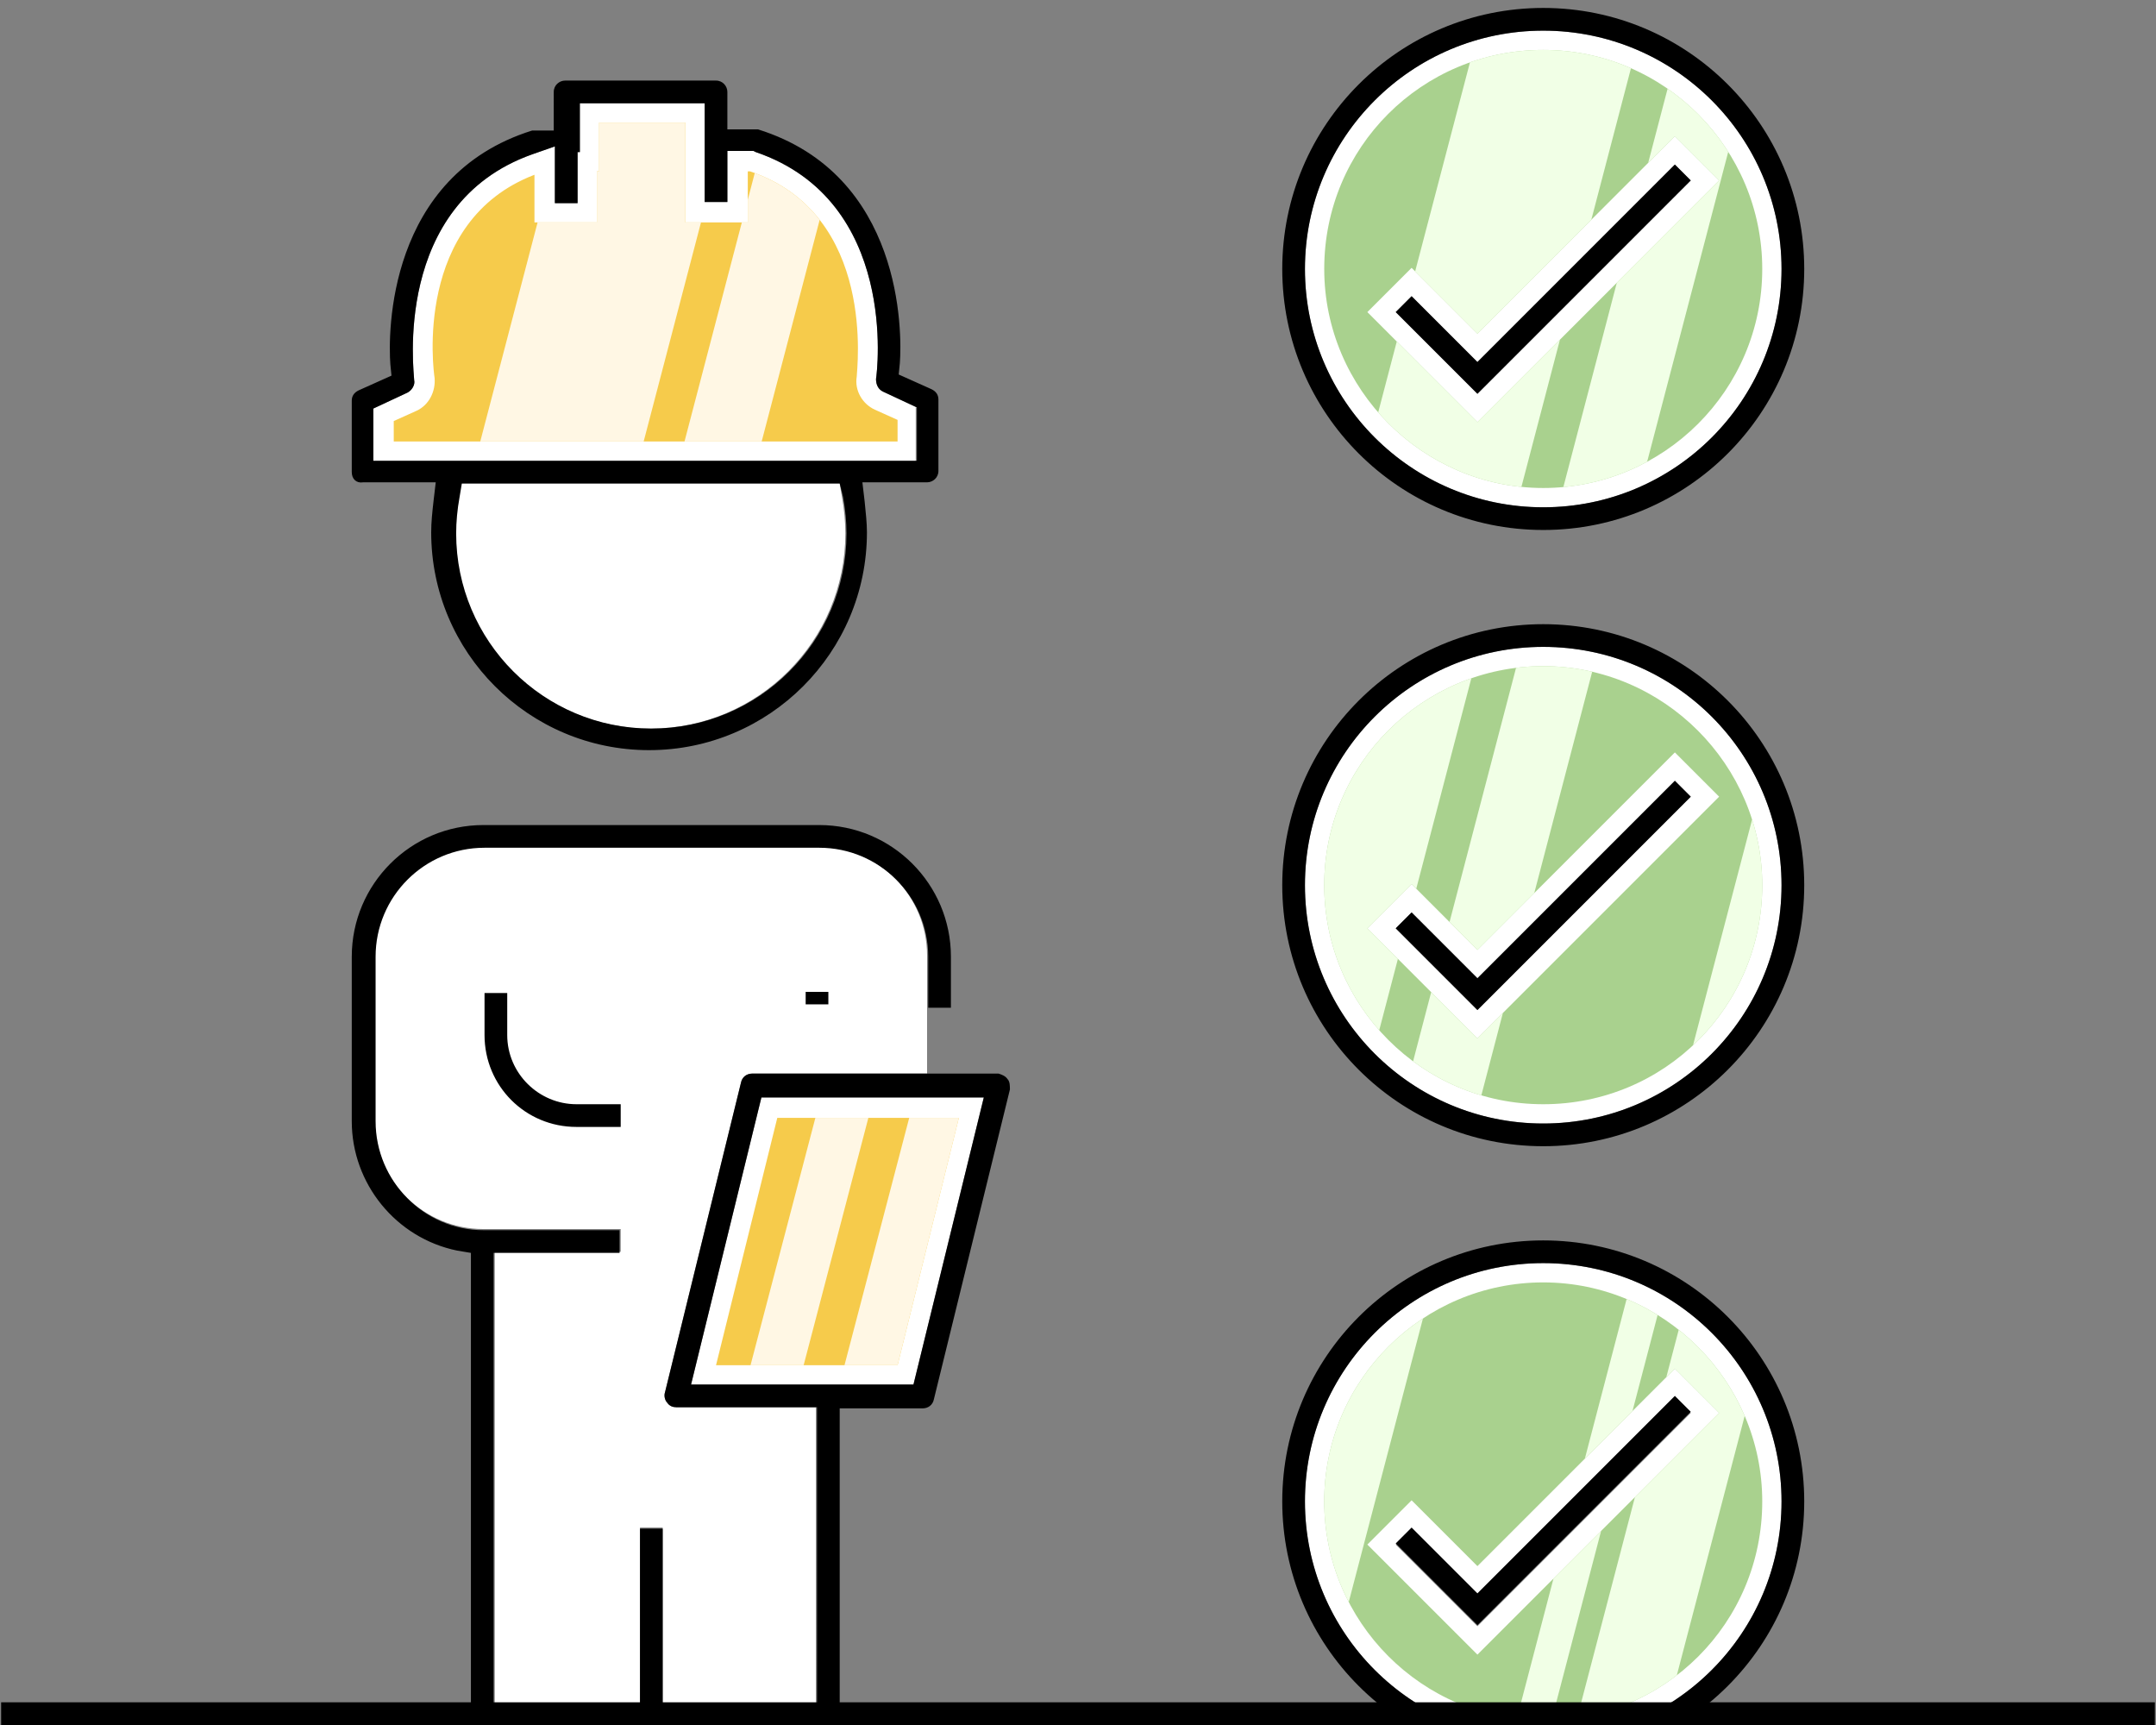
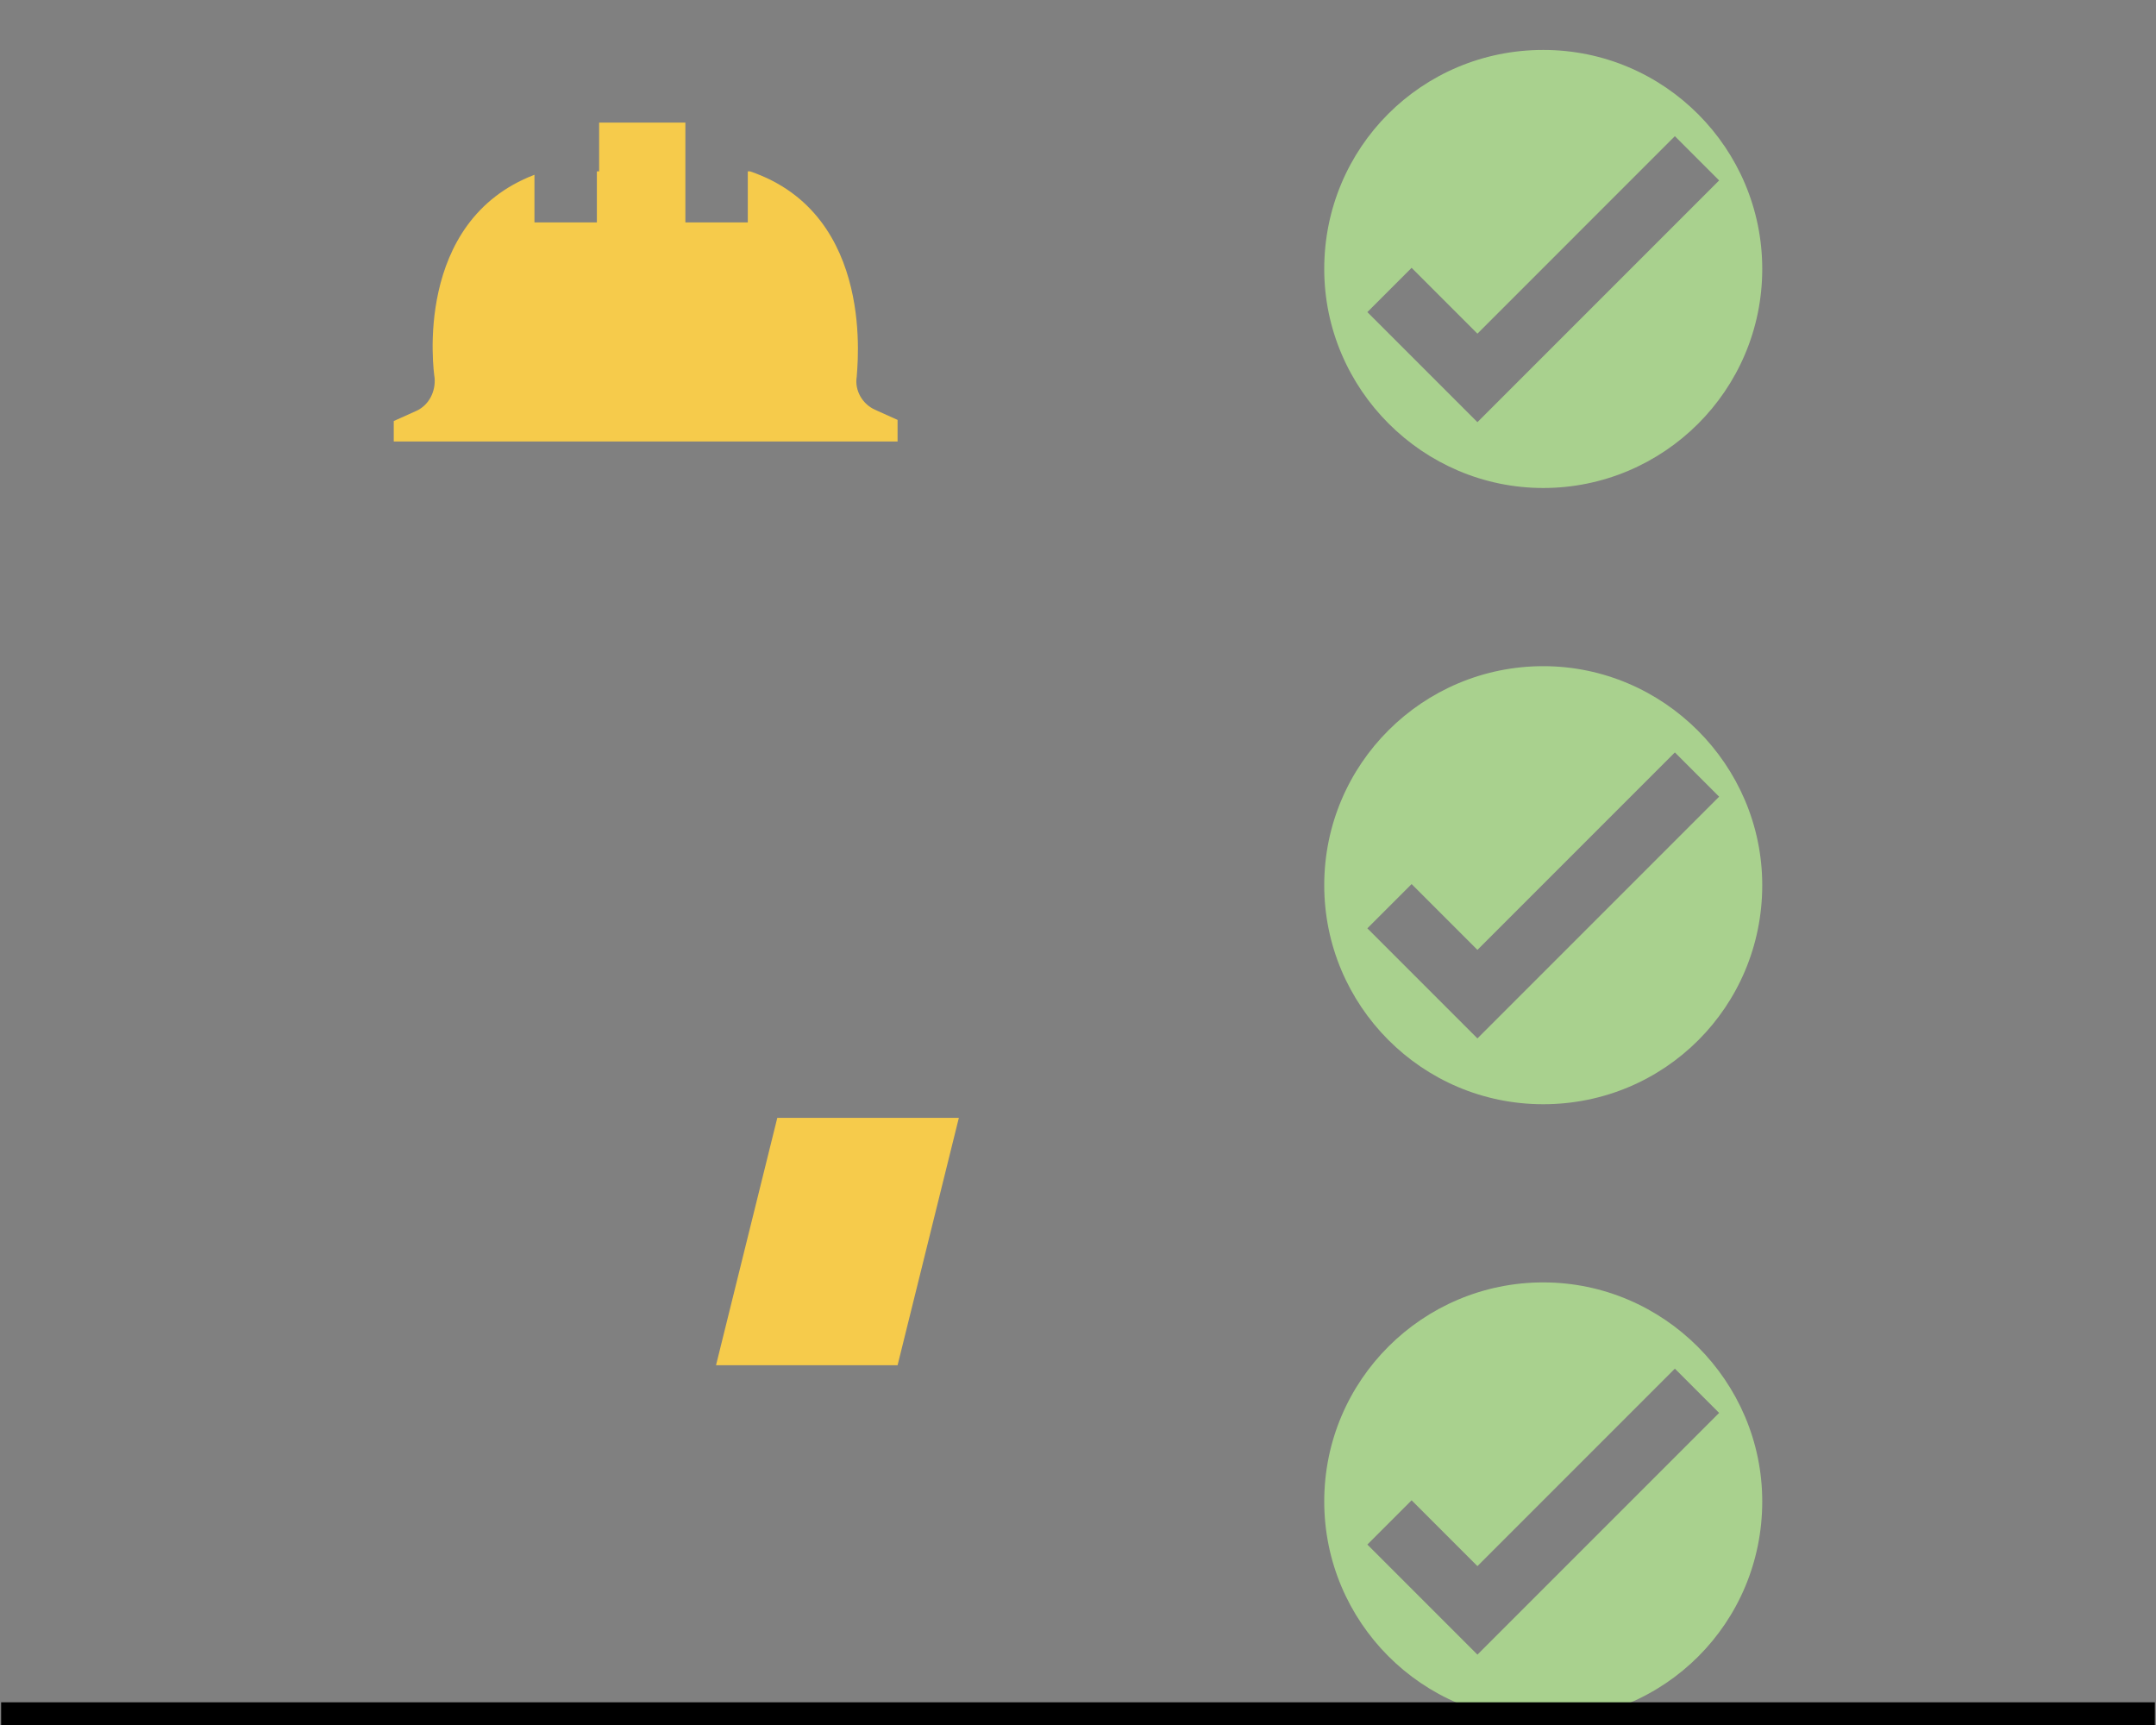
<svg xmlns="http://www.w3.org/2000/svg" xmlns:xlink="http://www.w3.org/1999/xlink" version="1.1" x="0px" y="0px" viewBox="0 0 190 152" style="enable-background:new 0 0 190 152;" xml:space="preserve">
  <rect x="0" y="0" width="190" height="152" fill="#808080" stroke="none" />
  <style type="text/css">
	.st0{clip-path:url(#SVGID_00000072995289018998496310000001832360801544898982_);}
	.st1{fill:#FFFFFF;}
	.st2{fill:#A9D18E;}
	.st3{fill:#F6CB4B;}
	.st4{clip-path:url(#SVGID_00000092439553153988942670000015537193474988457371_);fill:#F1FFE6;}
	.st5{clip-path:url(#SVGID_00000092439553153988942670000015537193474988457371_);fill:#FFF7E4;}
	.st6{clip-path:url(#SVGID_00000147917955616791054000000007646689245780923008_);fill:#FFFFFF;}
	.st7{clip-path:url(#SVGID_00000147917955616791054000000007646689245780923008_);}
	.st8{clip-path:url(#SVGID_00000147917955616791054000000007646689245780923008_);fill:#A9D18E;}
	.st9{clip-path:url(#SVGID_00000147917955616791054000000007646689245780923008_);fill:#F6CB4B;}
	.st10{clip-path:url(#SVGID_00000073696553053558159880000011937023584202656932_);fill:#F1FFE6;}
	.st11{clip-path:url(#SVGID_00000073696553053558159880000011937023584202656932_);fill:#FFF7E4;}
	.st12{clip-path:url(#SVGID_00000059992066903395177600000007766613913502205585_);fill:#F6CB4B;}
	.st13{clip-path:url(#SVGID_00000059992066903395177600000007766613913502205585_);}
	.st14{clip-path:url(#SVGID_00000109712640959272008560000003545039110703747002_);fill:#FFF7E4;}
	.st15{clip-path:url(#SVGID_00000059992066903395177600000007766613913502205585_);fill:#A9D18E;}
	.st16{clip-path:url(#SVGID_00000183931317226637448120000014090322092270057603_);fill:#FFFFFF;}
	.st17{clip-path:url(#SVGID_00000183931317226637448120000014090322092270057603_);}
	.st18{clip-path:url(#SVGID_00000183931317226637448120000014090322092270057603_);fill:#A9D18E;}
	.st19{clip-path:url(#SVGID_00000183931317226637448120000014090322092270057603_);fill:#F6CB4B;}
	.st20{clip-path:url(#SVGID_00000096025498435094938710000017876579111566616507_);fill:#F1FFE6;}
	.st21{clip-path:url(#SVGID_00000096025498435094938710000017876579111566616507_);fill:#FFF7E4;}
	.st22{clip-path:url(#SVGID_00000111174435288829353340000007210518148073532566_);fill:#FFFFFF;}
	.st23{clip-path:url(#SVGID_00000111174435288829353340000007210518148073532566_);}
	.st24{clip-path:url(#SVGID_00000111174435288829353340000007210518148073532566_);fill:#A9D18E;}
	.st25{clip-path:url(#SVGID_00000111174435288829353340000007210518148073532566_);fill:#F6CB4B;}
	.st26{clip-path:url(#SVGID_00000040545065116644378160000010588158848774710168_);fill:#F1FFE6;}
	.st27{clip-path:url(#SVGID_00000040545065116644378160000010588158848774710168_);fill:#FFF7E4;}
	.st28{fill:#00FF36;}
	.st29{fill:#F42A90;}
</style>
  <g>
    <defs>
      <rect id="SVGID_00000082340159125770996130000013041081443335854228_" y="-38" width="190" height="190" />
    </defs>
    <clipPath id="SVGID_00000182529167287704170390000014051948613462896793_">
      <use xlink:href="#SVGID_00000082340159125770996130000013041081443335854228_" style="overflow:visible;" />
    </clipPath>
-     <path style="clip-path:url(#SVGID_00000182529167287704170390000014051948613462896793_);fill:#FFFFFF;" d="M74,42.6l0.2,1.2   c0.2,1.1,0.3,2.2,0.3,3.2c0,9.5-7.7,17.2-17.2,17.2c-9.5,0-17.2-7.7-17.2-17.2c0-1,0.1-2.1,0.3-3.2l0.2-1.2H74z M59.6,124   c-0.3,0-0.6-0.1-0.8-0.4c-0.2-0.2-0.3-0.6-0.2-0.9l6.7-27.3c0.1-0.5,0.5-0.8,1-0.8h0h15.4v-1.9v-1.3v-7.2c0-5.3-4.3-9.6-9.6-9.6   H42.6c-5.3,0-9.6,4.3-9.6,9.6v14.5c0,5.3,4.3,9.6,9.6,9.6h12.1v2H43.6v39.8h12.8v-15.5h2v15.5h13.5V124H59.6L59.6,124z M157,78   c0,11.6-9.4,21-21,21s-21-9.4-21-21s9.4-21,21-21S157,66.4,157,78z M149,70.2l-1.4-1.4l-17.4,17.4l-5.8-5.8l-1.4,1.4l7.2,7.2   L149,70.2z M157,132.3c0,11.6-9.4,21-21,21s-21-9.4-21-21s9.4-21,21-21S157,120.7,157,132.3z M149,124.5l-1.4-1.4l-17.4,17.4   l-5.8-5.8l-1.4,1.4l7.2,7.2L149,124.5z M115,23.7c0-11.6,9.4-21,21-21s21,9.4,21,21s-9.4,21-21,21S115,35.3,115,23.7z M123,27.5   l7.2,7.2L149,15.9l-1.4-1.4l-17.4,17.4l-5.8-5.8L123,27.5z M80.8,35.9l-3-1.4c-0.4-0.2-0.6-0.6-0.6-1.1c0.1-0.6,2-15.7-10.6-20   l-0.2-0.1h-2.3v4.5h-2V9.1H51.1v4.3h-0.2v4.5h-2v-5l-2,0.7C34.5,18,36.5,32.9,36.5,33.5c0.1,0.4-0.2,0.9-0.6,1.1l-3,1.4v4.7h47.8   V35.9z M67.1,96.7L60.9,122h19.6h0l6.2-25.3h0H67.1z" />
-     <path style="clip-path:url(#SVGID_00000182529167287704170390000014051948613462896793_);" d="M71,87.4h2v1.1h-2V87.4z M44.7,91.2   v-3.7h-2v3.7c0,4.5,3.6,8.1,8.1,8.1h3.9v-2h-3.9C47.5,97.3,44.7,94.6,44.7,91.2z M33.1,98.8V84.3c0-5.3,4.3-9.6,9.6-9.6h29.5   c5.3,0,9.6,4.3,9.6,9.6v4.5h2v-4.5c0-6.4-5.2-11.6-11.6-11.6H42.6c-6.4,0-11.6,5.2-11.6,11.6v14.5c0,5.5,3.9,10.3,9.3,11.4l1.2,0.2   v39.8h2v-39.8h11.1v-2H42.6C37.4,108.4,33.1,104.1,33.1,98.8z M56.4,150.2h2v-15.5h-2V150.2z M159,132.3c0,12.7-10.3,23-23,23   s-23-10.3-23-23c0-12.7,10.3-23,23-23S159,119.6,159,132.3z M157,132.3c0-11.6-9.4-21-21-21s-21,9.4-21,21s9.4,21,21,21   S157,143.9,157,132.3z M159,78c0,12.7-10.3,23-23,23s-23-10.3-23-23c0-12.7,10.3-23,23-23S159,65.3,159,78z M157,78   c0-11.6-9.4-21-21-21s-21,9.4-21,21s9.4,21,21,21S157,89.6,157,78z M113,23.7c0-12.7,10.3-23,23-23s23,10.3,23,23   c0,12.7-10.3,23-23,23S113,36.4,113,23.7z M115,23.7c0,11.6,9.4,21,21,21s21-9.4,21-21s-9.4-21-21-21S115,12.1,115,23.7z M149,15.9   l-1.4-1.4l-17.4,17.4l-5.8-5.8l-1.4,1.4l7.2,7.2L149,15.9z M88.8,95.1C89,95.3,89,95.7,89,96l-6.7,27.3c-0.1,0.5-0.5,0.8-1,0.8h0   H74h0v26.1h-2V124H59.6h0c-0.3,0-0.6-0.1-0.8-0.4c-0.2-0.2-0.3-0.6-0.2-0.9l6.7-27.3c0.1-0.5,0.5-0.8,1-0.8h0H88h0   C88.3,94.7,88.6,94.8,88.8,95.1z M80.5,122l6.2-25.3H67.1L60.9,122H80.5z M130.2,140.4l-5.8-5.8l-1.4,1.4l7.2,7.2l18.8-18.8   l-1.4-1.4L130.2,140.4z M130.2,86.2l-5.8-5.8l-1.4,1.4l7.2,7.2L149,70.2l-1.4-1.4L130.2,86.2z M31,41.6v-6.3c0-0.4,0.2-0.7,0.6-0.9   l2.9-1.3l-0.1-1c-0.2-2.7-0.3-16.6,12.5-20.6c0.1,0,0.2,0,0.3,0h1.6V8.1c0-0.6,0.5-1,1-1h13.3c0.6,0,1,0.5,1,1v3.3h2.4   c0.1,0,0.2,0,0.3,0c12.8,4,12.7,17.9,12.5,20.6l-0.1,1l2.9,1.3c0.4,0.2,0.6,0.5,0.6,0.9v6.3c0,0.6-0.5,1-1,1h-5.7l0.2,1.7   c0.1,1,0.2,1.9,0.2,2.7c0,10.6-8.6,19.2-19.2,19.2c-10.6,0-19.2-8.6-19.2-19.2c0-0.9,0.1-1.8,0.2-2.7l0.2-1.7H32   C31.4,42.6,31,42.2,31,41.6z M74,42.6H40.7l-0.2,1.2c-0.2,1.1-0.3,2.2-0.3,3.2c0,9.5,7.7,17.2,17.2,17.2c9.5,0,17.2-7.7,17.2-17.2   c0-1-0.1-2.1-0.3-3.2L74,42.6z M33,40.6h47.8v-4.7l-3-1.4c-0.4-0.2-0.6-0.6-0.6-1.1c0.1-0.6,2-15.7-10.6-20l-0.2-0.1h-2.3v4.5h-2   V9.1H51.1v4.3h-0.2v4.5h-2v-5l-2,0.7C34.5,18,36.5,32.9,36.5,33.5c0.1,0.4-0.2,0.9-0.6,1.1l-3,1.4V40.6z" />
    <path style="clip-path:url(#SVGID_00000182529167287704170390000014051948613462896793_);fill:#A9D18E;" d="M136,43   c10.6,0,19.3-8.6,19.3-19.3c0-10.6-8.6-19.3-19.3-19.3s-19.3,8.6-19.3,19.3C116.7,34.3,125.4,43,136,43z M124.4,23.6l5.8,5.8   L147.6,12l3.9,3.9l-21.3,21.3l-9.7-9.7L124.4,23.6z M136,58.7c-10.6,0-19.3,8.6-19.3,19.3c0,10.6,8.6,19.3,19.3,19.3   s19.3-8.6,19.3-19.3C155.3,67.4,146.6,58.7,136,58.7z M130.2,91.5l-9.7-9.7l3.9-3.9l5.8,5.8l17.4-17.4l3.9,3.9L130.2,91.5z    M136,113c-10.6,0-19.3,8.6-19.3,19.3c0,10.6,8.6,19.3,19.3,19.3s19.3-8.6,19.3-19.3C155.3,121.7,146.6,113,136,113z M130.2,145.8   l-9.7-9.7l3.9-3.9l5.8,5.8l17.4-17.4l3.9,3.9L130.2,145.8z" />
    <path style="clip-path:url(#SVGID_00000182529167287704170390000014051948613462896793_);fill:#F6CB4B;" d="M79,38.9H34.7v-1.8   l2-0.9c1.1-0.5,1.7-1.7,1.6-2.9c-0.1-0.6-1.9-13.8,8.8-17.9v4.2h5.5v-4.5h0.2v-4.3h7.6v8.8h5.5v-4.5h0.2   c11.2,3.8,9.4,17.5,9.4,18.1c-0.2,1.2,0.5,2.4,1.6,2.9l2,0.9V38.9z M68.5,98.5h16l-5.4,21.8h-16L68.5,98.5z" />
    <g style="clip-path:url(#SVGID_00000182529167287704170390000014051948613462896793_);">
      <defs>
-         <path id="SVGID_00000020396134763580817080000015172063764645339327_" d="M136,43c10.6,0,19.3-8.6,19.3-19.3     c0-10.6-8.6-19.3-19.3-19.3s-19.3,8.6-19.3,19.3C116.7,34.3,125.4,43,136,43z M124.4,23.6l5.8,5.8L147.6,12l3.9,3.9l-21.3,21.3     l-9.7-9.7L124.4,23.6z M136,58.7c-10.6,0-19.3,8.6-19.3,19.3c0,10.6,8.6,19.3,19.3,19.3s19.3-8.6,19.3-19.3     C155.3,67.4,146.6,58.7,136,58.7z M130.2,91.5l-9.7-9.7l3.9-3.9l5.8,5.8l17.4-17.4l3.9,3.9L130.2,91.5z M136,113     c-10.6,0-19.3,8.6-19.3,19.3c0,10.6,8.6,19.3,19.3,19.3s19.3-8.6,19.3-19.3C155.3,121.7,146.6,113,136,113z M130.2,145.8     l-9.7-9.7l3.9-3.9l5.8,5.8l17.4-17.4l3.9,3.9L130.2,145.8z M79,38.9H34.7v-1.8l2-0.9c1.1-0.5,1.7-1.7,1.6-2.9     c-0.1-0.6-1.9-13.8,8.8-17.9v4.2h5.5v-4.5h0.2v-4.3h7.6v8.8h5.5v-4.5h0.2c11.2,3.8,9.4,17.5,9.4,18.1c-0.2,1.2,0.5,2.4,1.6,2.9     l2,0.9V38.9z M68.5,98.5h16l-5.4,21.8h-16L68.5,98.5z" />
-       </defs>
+         </defs>
      <clipPath id="SVGID_00000000905198646043074590000010638834561190502824_">
        <use xlink:href="#SVGID_00000020396134763580817080000015172063764645339327_" style="overflow:visible;" />
      </clipPath>
-       <path style="clip-path:url(#SVGID_00000000905198646043074590000010638834561190502824_);fill:#F1FFE6;" d="M185.5-46.6    l-54.2,207.1h3.1l54.2-207.1H185.5z M190.8-46.6l-54.2,207.1h7.8l54.2-207.1H190.8z M143.2-46.6L88.9,160.5h14.4l54.2-207.1H143.2    z M161.2-46.6l-54.2,207.1h6.8L168-46.6H161.2z" />
+       <path style="clip-path:url(#SVGID_00000000905198646043074590000010638834561190502824_);fill:#F1FFE6;" d="M185.5-46.6    l-54.2,207.1h3.1l54.2-207.1H185.5z M190.8-46.6l-54.2,207.1h7.8l54.2-207.1H190.8z M143.2-46.6L88.9,160.5h14.4l54.2-207.1z M161.2-46.6l-54.2,207.1h6.8L168-46.6H161.2z" />
      <path style="clip-path:url(#SVGID_00000000905198646043074590000010638834561190502824_);fill:#FFF7E4;" d="M79.1-46.6L24.9,160.5    H10.5L64.7-46.6H79.1z M82.7-46.6L28.5,160.5h6.8L89.5-46.6H82.7z M109.9-46.6L55.6,160.5h4.7l54.2-207.1H109.9z M118.1-46.6    L63.9,160.5h8.9l54.2-207.1H118.1z" />
    </g>
    <rect x="0.1" y="150" style="clip-path:url(#SVGID_00000182529167287704170390000014051948613462896793_);" width="189.8" height="2" />
  </g>
</svg>